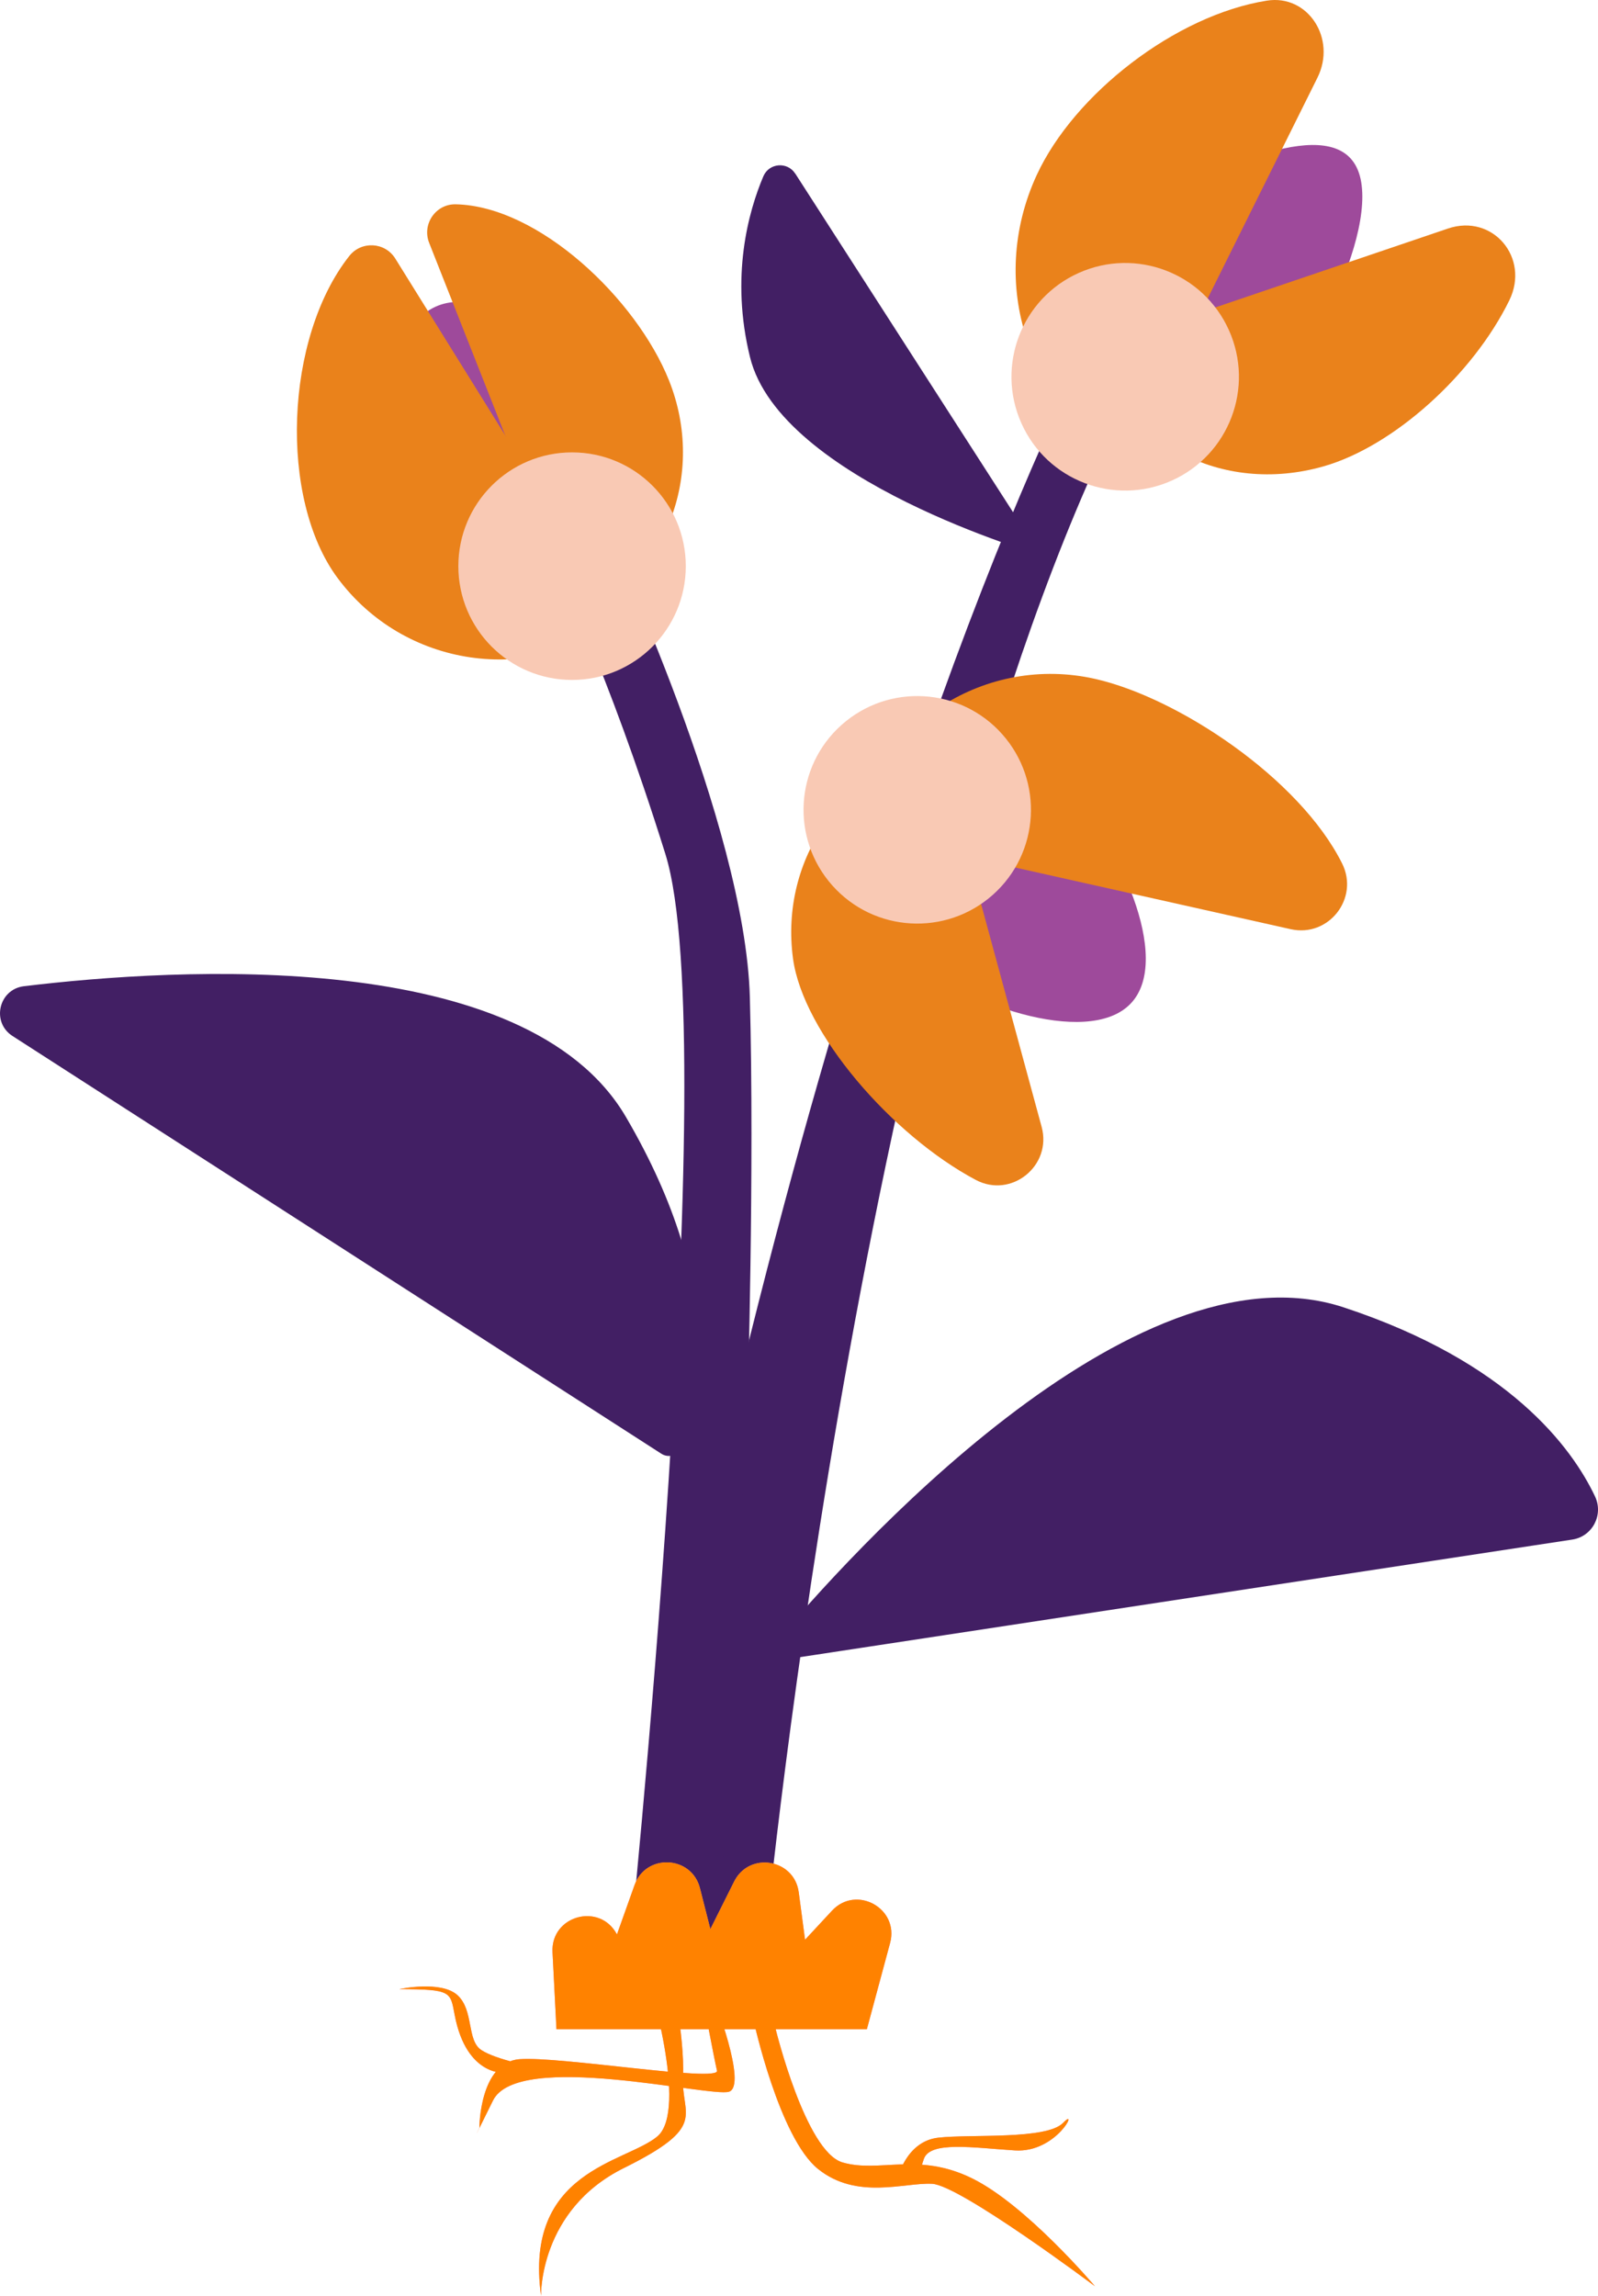
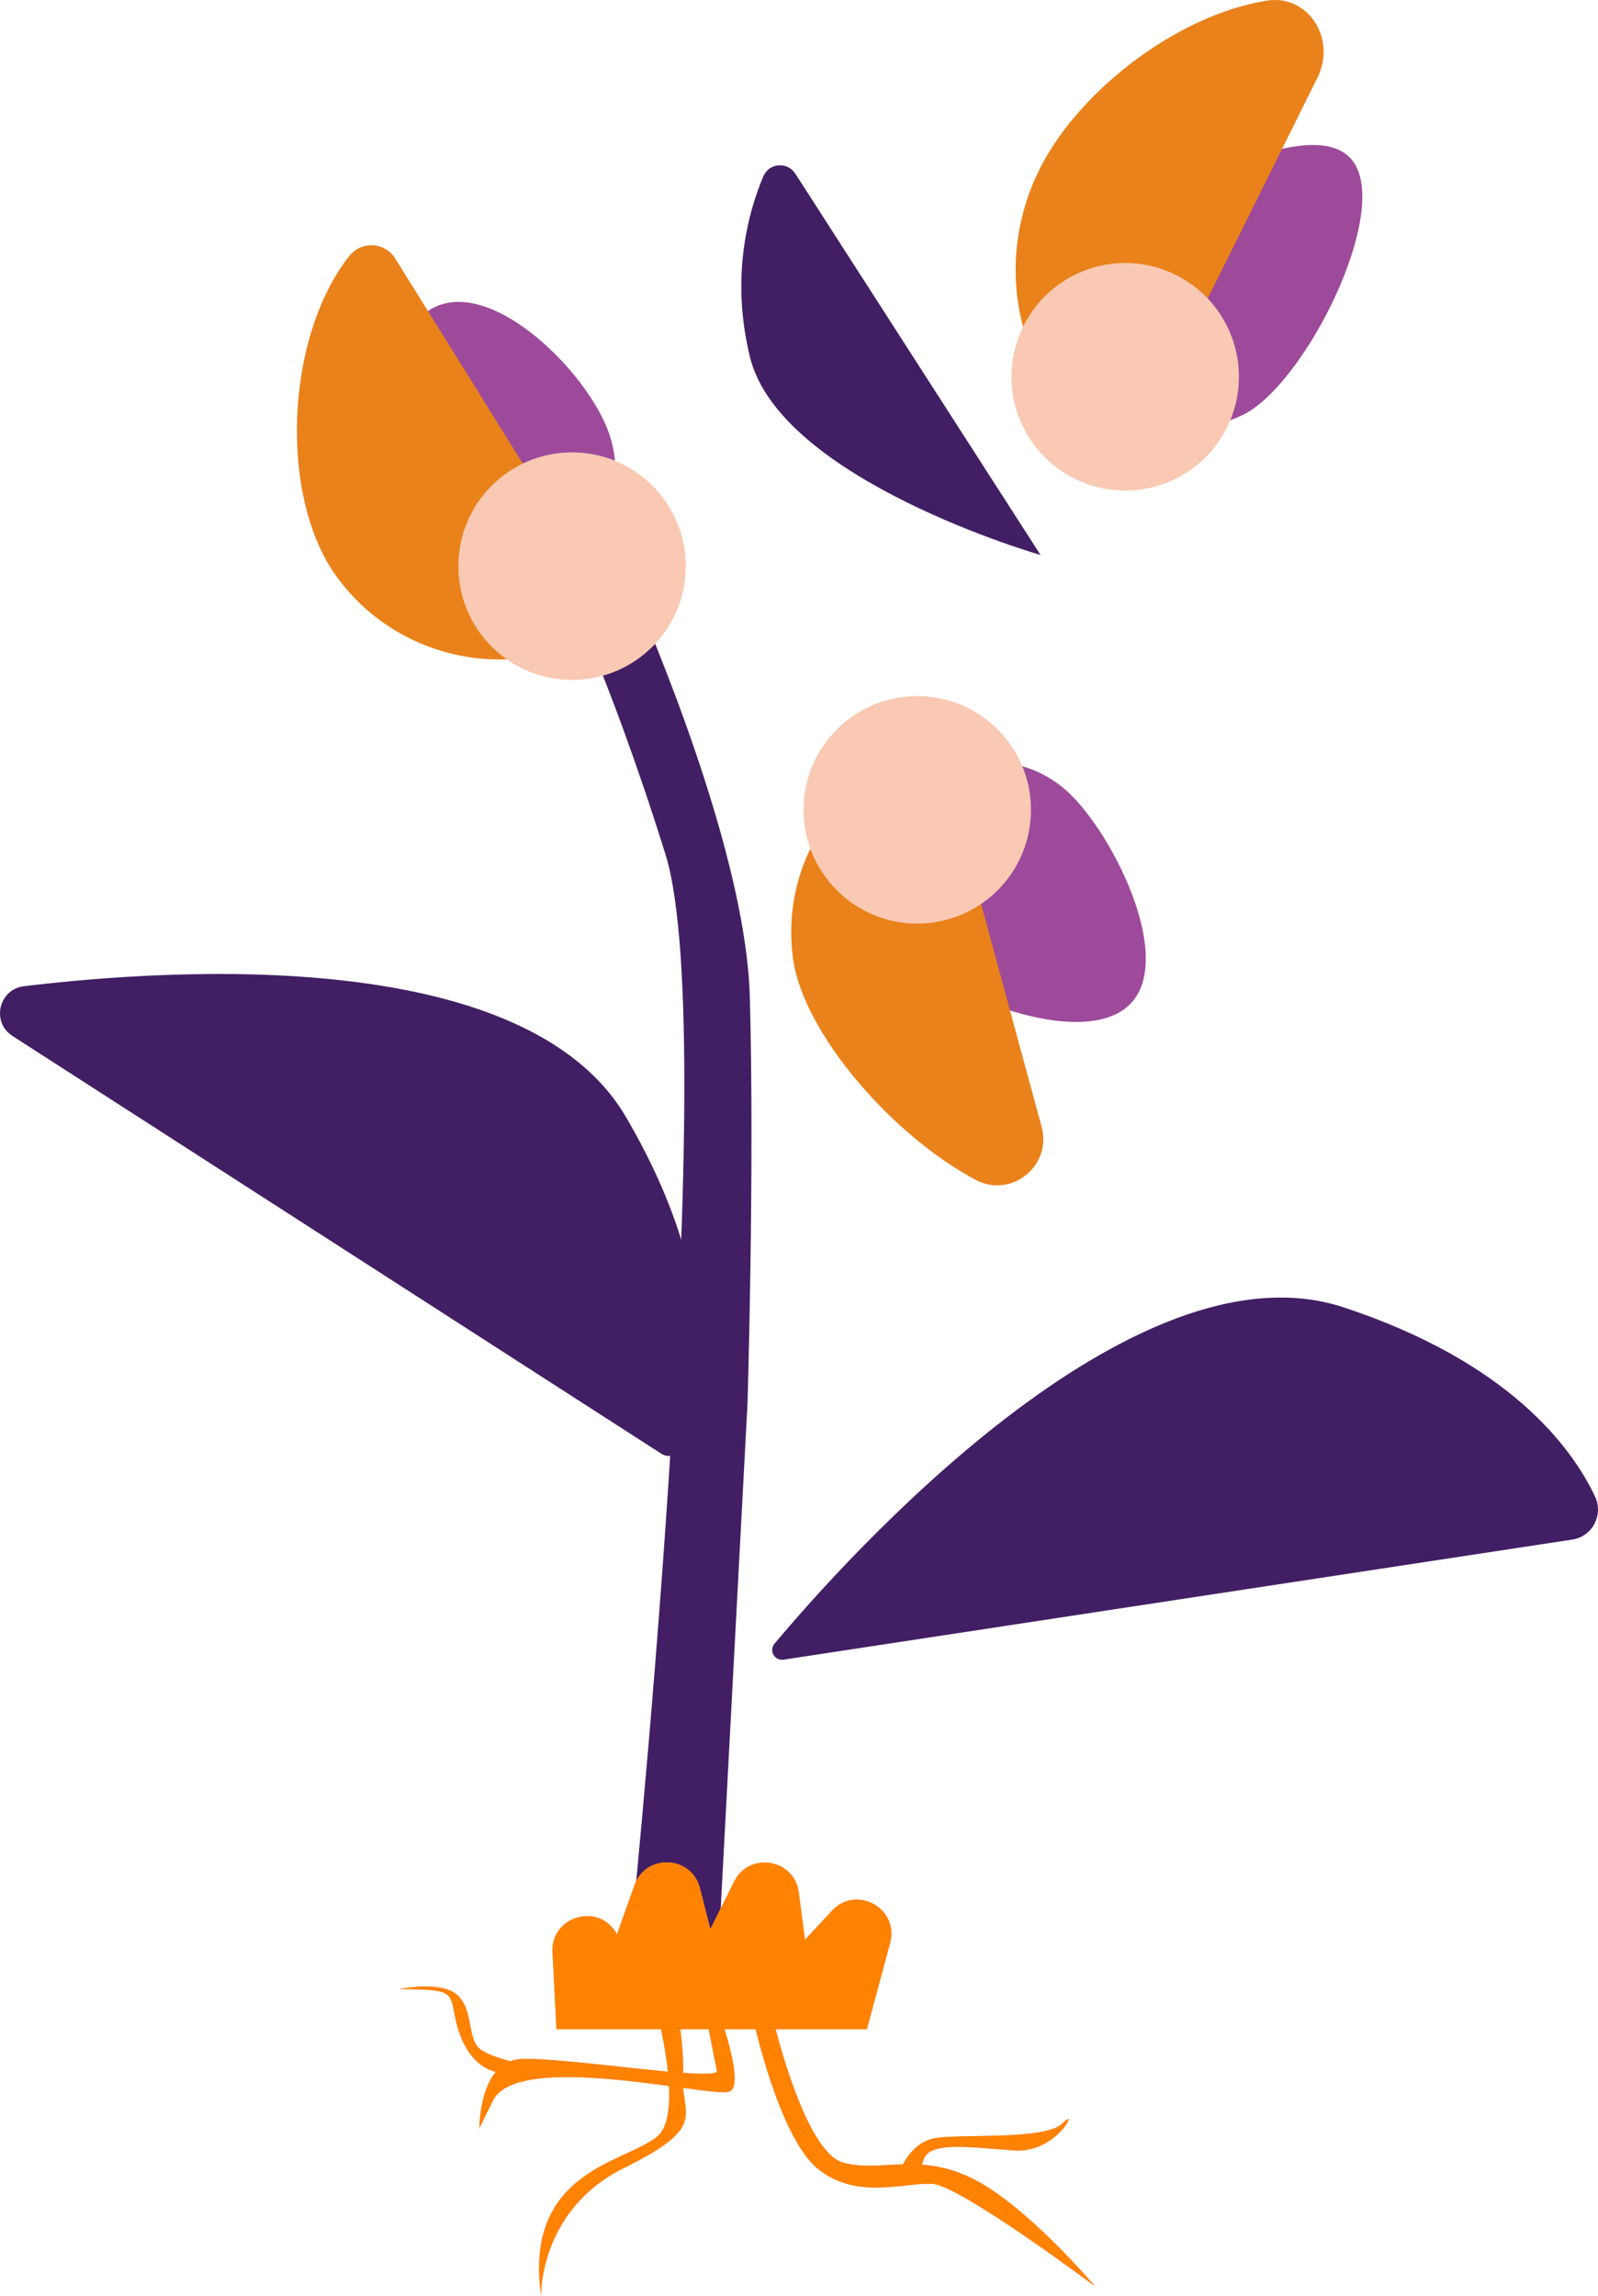
<svg xmlns="http://www.w3.org/2000/svg" id="Capa_1" data-name="Capa 1" viewBox="0 0 377.44 541.94">
  <defs>
    <style> .cls-1 { fill: #421f64; } .cls-2 { fill: #ff8b8c; } .cls-3 { fill: #ea821b; } .cls-4 { fill: #9e4a9b; } .cls-5 { fill: #f9c9b4; } .cls-6 { fill: #ff8200; } </style>
  </defs>
-   <path class="cls-1" d="M180.84,457.26s23.66-246.45,87.41-366.72l-7.89-15.12s-46,81.49-89.38,265.51l-12.73,123.09,22.59-6.77Z" />
  <path class="cls-1" d="M156.22,343.18L2.95,244.56c-5.05-3.25-3.26-11.03,2.71-11.75,36.09-4.35,118.6-9.42,142.19,30.88,24.45,41.75,17.04,68.93,13.14,78.05-.79,1.85-3.08,2.53-4.77,1.44" />
  <path class="cls-1" d="M148.29,464.31s22.72-218.37,8.87-262.7c-13.86-44.34-26.05-68.17-26.05-68.17l12.75-6.65s32.14,67.61,33.25,108.63c1.11,41.01-.55,95.88-.55,95.88l-7.21,135.79-16.41-.64-4.65-2.13Z" />
  <path class="cls-1" d="M371.36,363.44l-186.3,28.35c-2.11.32-3.5-2.14-2.13-3.77,16.71-19.91,84.54-95.84,134.43-79.4,39.08,12.88,53.9,33.09,59.38,44.64,2.06,4.35-.62,9.46-5.38,10.18" />
  <path class="cls-1" d="M187.84,40.98l57.94,90.04s-61.48-17.63-68.63-46.7c-4.68-19.01-.38-34.36,3.15-42.7,1.34-3.16,5.68-3.52,7.53-.63" />
  <path class="cls-2" d="M131.42,479.03h73.33l5.49-20.37c2.2-8.15-7.99-13.79-13.73-7.61l-6.36,6.85-1.49-11.2c-1.05-7.9-11.68-9.67-15.25-2.55l-5.63,11.26-2.46-9.68c-1.97-7.74-12.78-8.24-15.45-.72l-4.15,11.64c-4.05-7.65-15.66-4.45-15.22,4.19l.93,18.18Z" />
  <path class="cls-2" d="M183.2,478.96s7.06,28.95,15.8,31.51c8.74,2.55,17.74-2.53,30.56,3.74,12.82,6.27,29.06,25.49,29.06,25.49,0,0-31.83-23.84-38.45-24.18-6.62-.34-17.75,3.87-26.94-3.49-9.19-7.36-15.23-35.05-15.23-35.05l5.19,1.99Z" />
  <path class="cls-2" d="M168.52,471.55s8.12,20.83,3.66,22.23c-4.46,1.39-49.88-9.83-55.74,2.09-5.87,11.92-3.21,6.44-3.21,6.44,0,0-.02-15.46,9.48-16.21,9.5-.74,47.33,5.56,46.64,2.7-.69-2.86-3.57-18.26-3.57-18.26l2.74,1.01Z" />
  <path class="cls-2" d="M211.97,514.39s1.95-8.92,9.7-9.77c7.75-.85,25.59.54,29.44-3.5,3.85-4.04-1.5,7.15-11.38,6.52-9.88-.63-20.12-2.29-21.54,2.06l-1.42,4.35-4.8.35Z" />
  <path class="cls-2" d="M152.93,466.45s9.84,31.68,2.29,37.92c-7.55,6.24-31.52,7.99-27.43,37.58,0,0-.51-20.21,19.58-30.16,20.1-9.95,13.47-12.27,13.95-21.56.48-9.29-3.07-26.19-3.07-26.19l-5.32,2.41Z" />
  <path class="cls-2" d="M119.59,489.34s-9.37,1.16-12.2-13.68c-1.05-5.5-.68-6.05-13.07-6.1,0,0,9.93-2.13,13.78,1.47,3.86,3.6,2.1,10.59,5.57,12.9,3.47,2.31,12.49,3.98,12.49,3.98l-6.57,1.43Z" />
  <path class="cls-6" d="M131.42,479.03h73.33l5.49-20.37c2.2-8.15-7.99-13.79-13.73-7.61l-6.36,6.85-1.49-11.2c-1.05-7.9-11.68-9.67-15.25-2.55l-5.63,11.26-2.46-9.68c-1.97-7.74-12.78-8.24-15.45-.72l-4.15,11.64c-4.05-7.65-15.66-4.45-15.22,4.19l.93,18.18Z" />
  <path class="cls-6" d="M183.2,478.96s7.06,28.95,15.8,31.51c8.74,2.55,17.74-2.53,30.56,3.74,12.82,6.27,29.06,25.49,29.06,25.49,0,0-31.83-23.84-38.45-24.18-6.62-.34-17.75,3.87-26.94-3.49-9.19-7.36-15.23-35.05-15.23-35.05l5.19,1.99Z" />
  <path class="cls-6" d="M168.52,471.55s8.12,20.83,3.66,22.23c-4.46,1.39-49.88-9.83-55.74,2.09-5.87,11.92-3.21,6.44-3.21,6.44,0,0-.02-15.46,9.48-16.21,9.5-.74,47.33,5.56,46.64,2.7-.69-2.86-3.57-18.26-3.57-18.26l2.74,1.01Z" />
  <path class="cls-6" d="M211.97,514.39s1.95-8.92,9.7-9.77c7.75-.85,25.59.54,29.44-3.5,3.85-4.04-1.5,7.15-11.38,6.52-9.88-.63-20.12-2.29-21.54,2.06l-1.42,4.35-4.8.35Z" />
  <path class="cls-6" d="M152.93,466.45s9.84,31.68,2.29,37.92c-7.55,6.24-31.52,7.99-27.43,37.58,0,0-.51-20.21,19.58-30.16,20.1-9.95,13.47-12.27,13.95-21.56.48-9.29-3.07-26.19-3.07-26.19l-5.32,2.41Z" />
  <path class="cls-6" d="M119.59,489.34s-9.37,1.16-12.2-13.68c-1.05-5.5-.68-6.05-13.07-6.1,0,0,9.93-2.13,13.78,1.47,3.86,3.6,2.1,10.59,5.57,12.9,3.47,2.31,12.49,3.98,12.49,3.98l-6.57,1.43Z" />
  <path class="cls-4" d="M143.57,101.52c5.3,13.85-1.64,29.38-15.49,34.68-13.86,5.3-29.38-1.64-34.68-15.49-5.3-13.86-3.68-43.3,10.17-48.6,13.85-5.3,34.7,15.56,40,29.41" />
  <path class="cls-3" d="M146.4,146.28c-21.13,15.69-50.98,11.29-66.67-9.84-13.92-18.74-12.47-56.71,2.77-76.01,2.85-3.61,8.43-3.31,10.86.6l53.04,85.25Z" />
-   <path class="cls-3" d="M136.17,145.37c20.99-8.41,30.77-33.3,21.83-55.6-7.69-19.18-30.72-41.14-50.37-41.54-4.72-.1-8,4.69-6.27,9.09l34.8,88.06Z" />
  <path class="cls-5" d="M161.98,133.65c0,14.83-12.02,26.86-26.86,26.86s-26.86-12.02-26.86-26.86,12.02-26.86,26.86-26.86,26.86,12.02,26.86,26.86" />
  <path class="cls-4" d="M267.03,236.94c-10.29,10.68-40.96-.61-51.64-10.9-10.68-10.29-10.99-27.3-.69-37.98,10.29-10.68,27.3-10.99,37.97-.7,10.68,10.3,24.65,38.9,14.36,49.58" />
-   <path class="cls-3" d="M201.69,196.27c5.79-25.67,31.29-41.8,56.96-36.01,19.53,4.4,48.27,23.42,58.35,43.57,4.11,8.22-3.17,17.52-12.13,15.52l-103.18-23.08Z" />
  <path class="cls-3" d="M222.03,177.72c-22.41,3.04-37.96,24.8-34.72,48.6,2.37,17.44,23.32,41.69,43.17,52.22,8.4,4.45,18.05-3.36,15.55-12.53l-24-88.29Z" />
  <path class="cls-5" d="M196.59,209.03c-9.86-11.08-8.88-28.06,2.2-37.92,11.08-9.86,28.06-8.88,37.92,2.2,9.86,11.08,8.88,28.06-2.2,37.92-11.08,9.86-28.06,8.88-37.92-2.2" />
  <path class="cls-4" d="M293.5,97.97c-13.99,6.77-29.99.9-35.76-13.11-5.76-14.01.9-30.85,14.89-37.61,13.99-6.76,42.33-21.11,48.09-7.1,5.76,14.01-13.24,51.06-27.22,57.83" />
  <path class="cls-3" d="M266.82,107.49c-23.9-11.02-33.73-40.64-21.96-66.15C253.71,22.17,277.71,3.55,299.24.15c9.72-1.53,16.52,8.98,11.93,18.2l-44.34,89.13Z" />
-   <path class="cls-3" d="M259.74,81.83c5.01,22.52,28.7,35.17,52.91,28.25,16.58-4.74,35.29-21.71,43.84-39.17,4.94-10.1-3.95-20.54-14.49-16.96l-82.26,27.88Z" />
  <path class="cls-5" d="M276.74,113.46c-13.54,6.06-29.43,0-35.49-13.54-6.06-13.54,0-29.43,13.54-35.49,13.54-6.06,29.43,0,35.49,13.54,6.06,13.54,0,29.43-13.54,35.49" />
</svg>